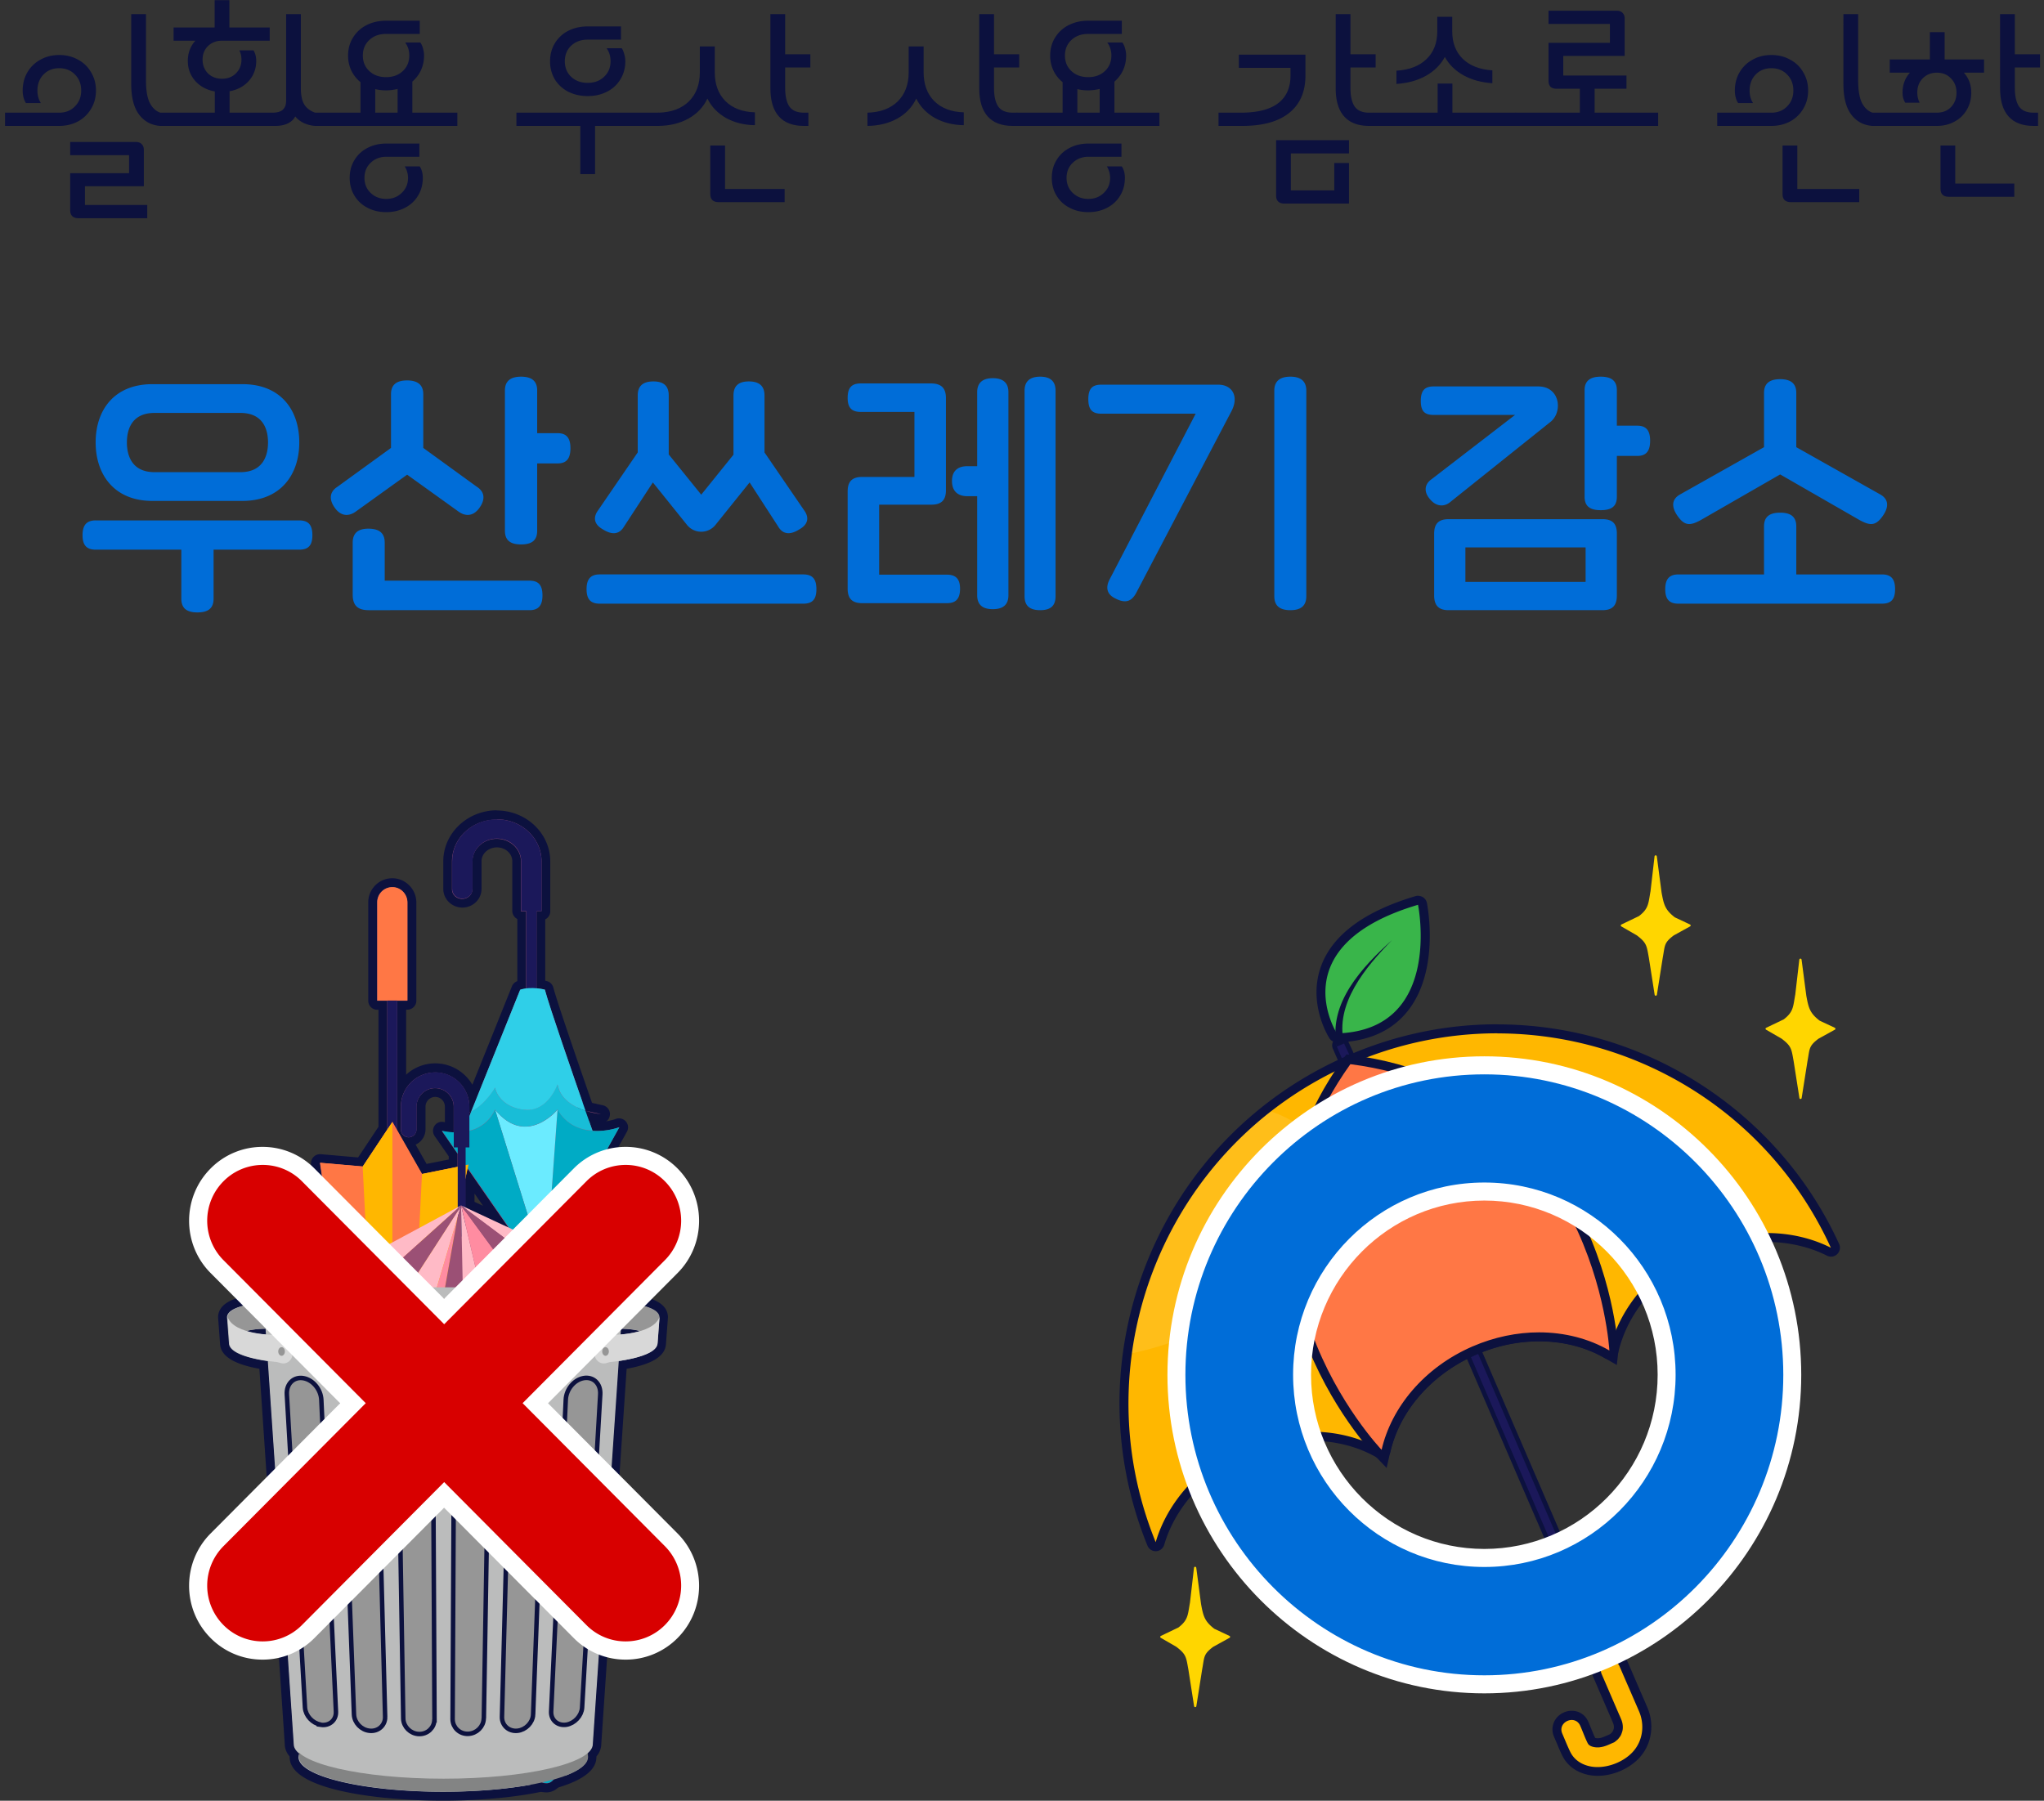
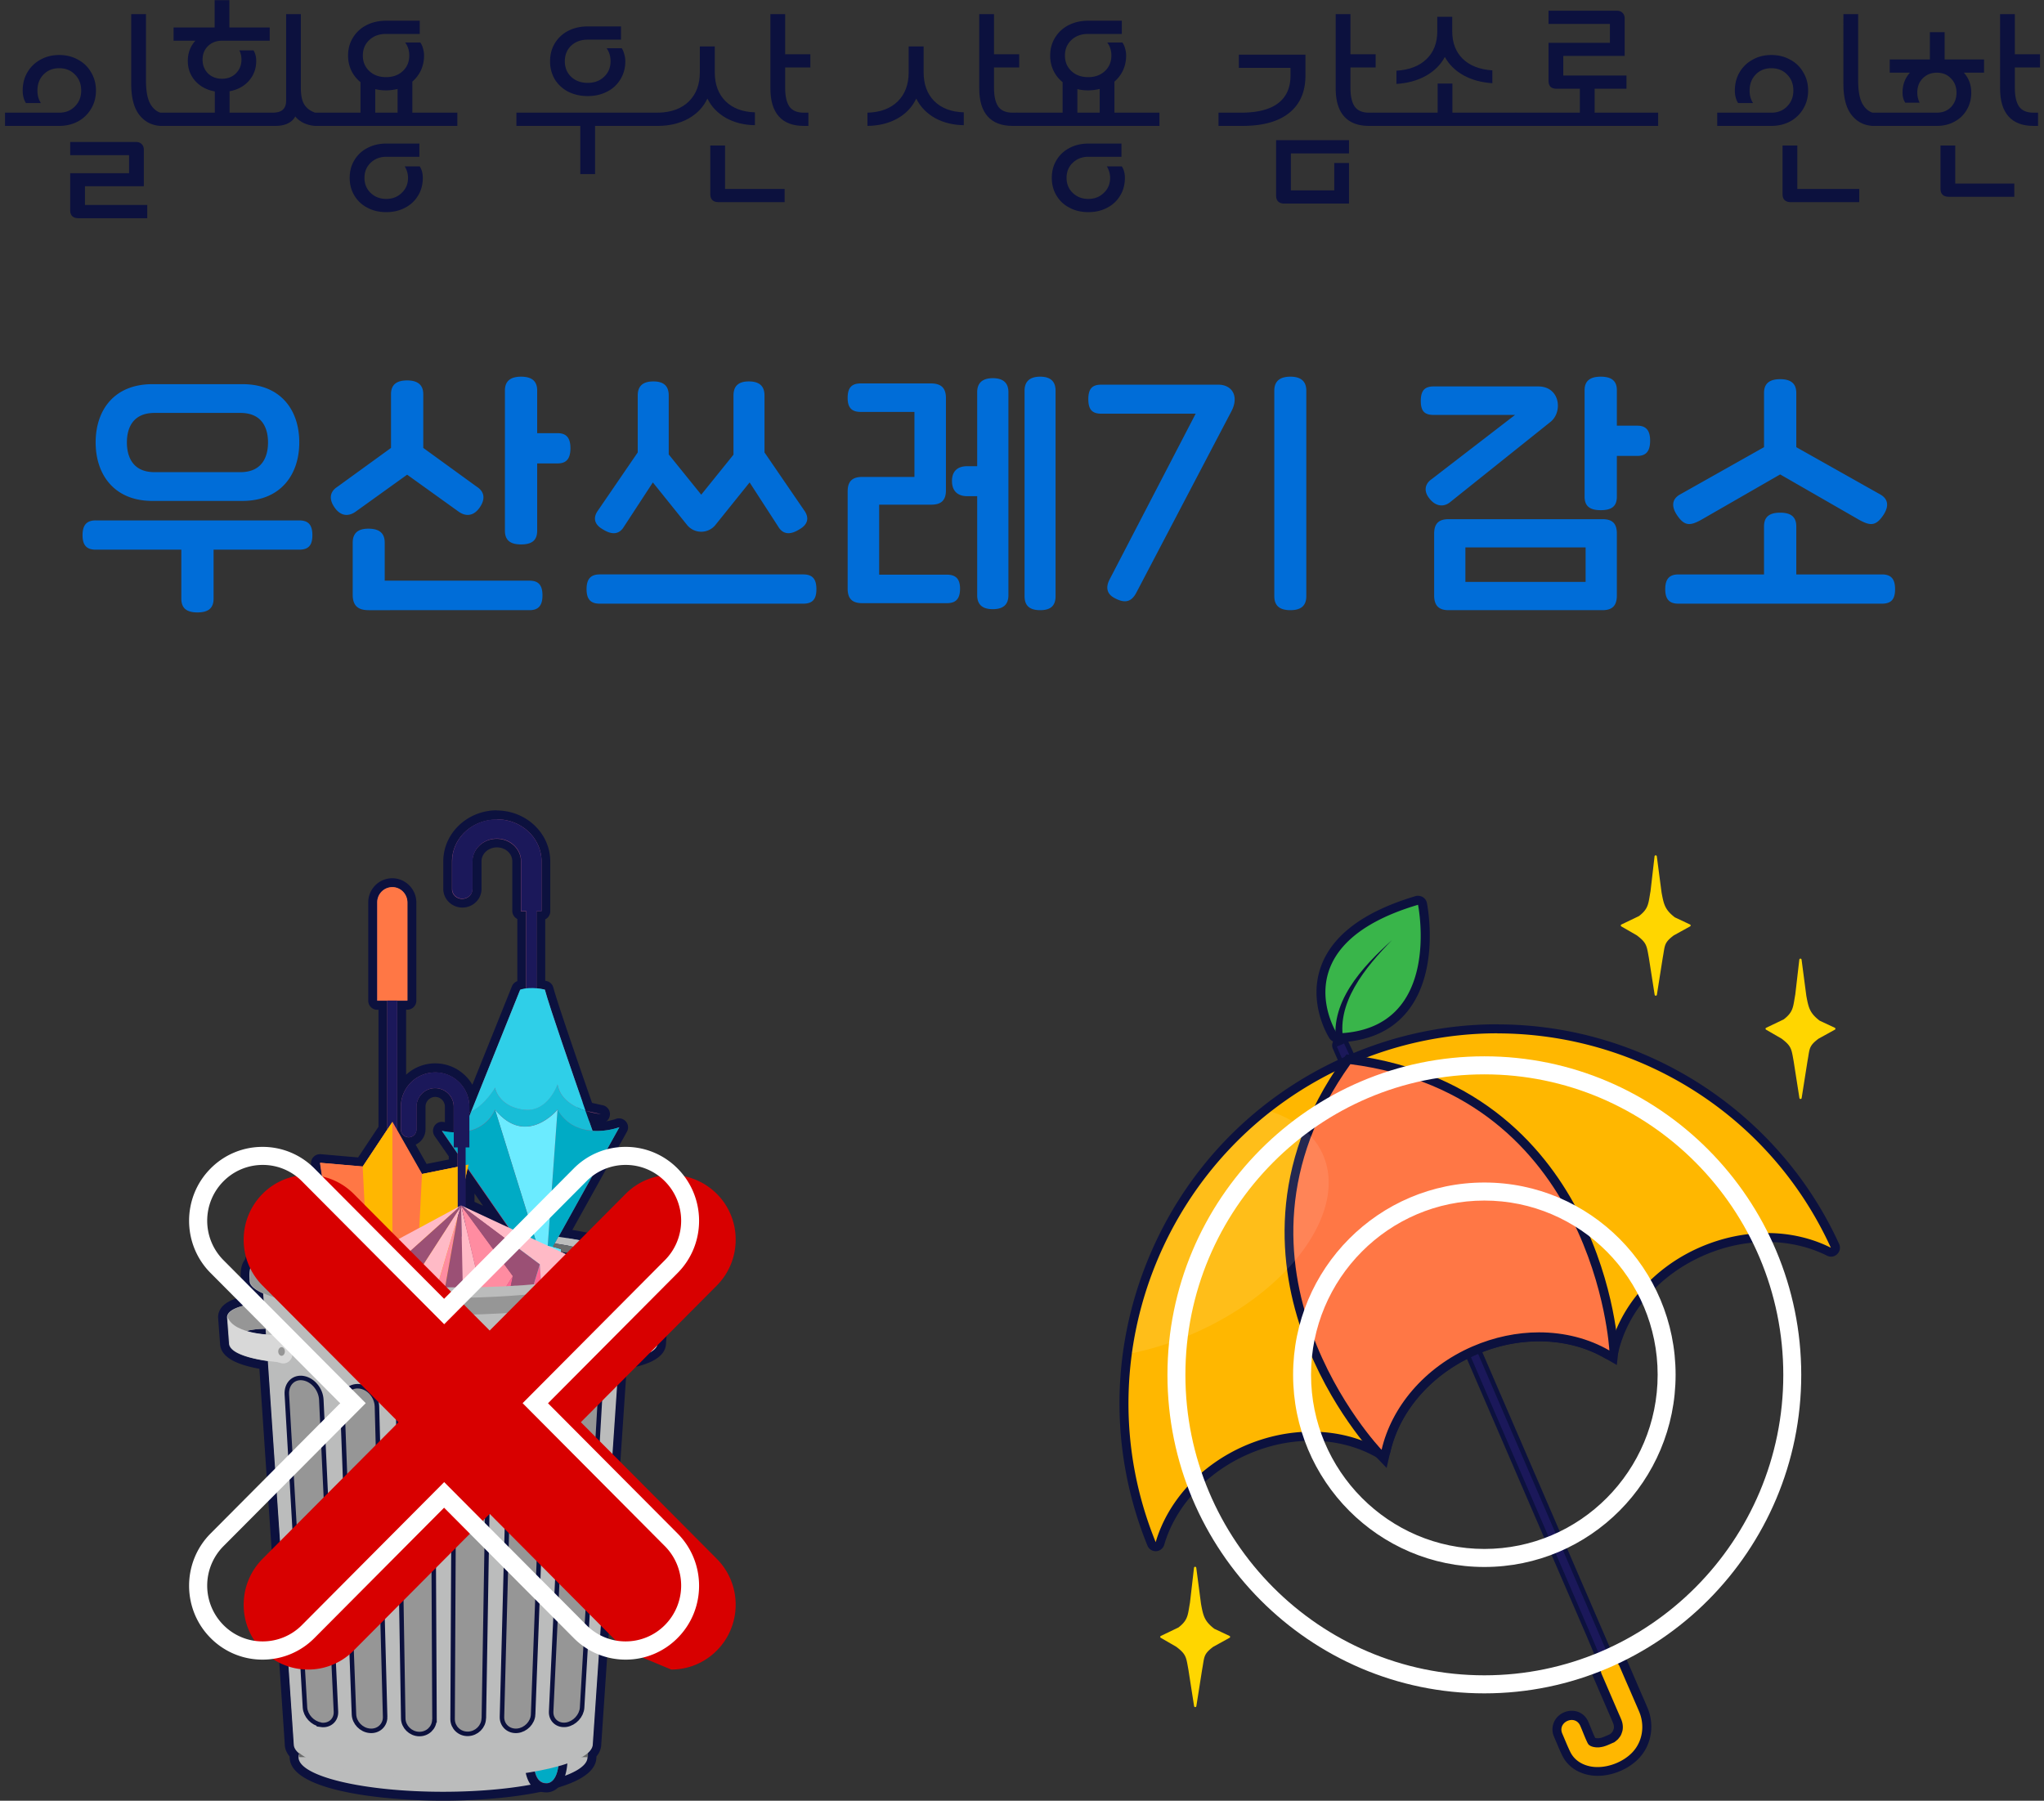
<svg xmlns="http://www.w3.org/2000/svg" width="227" height="200" fill="none">
  <rect width="100%" height="100%" fill="#333333" stroke="none" />
  <path d="m197.699 52.693-8.788 5.053c-1.12.611-1.764.722-2.547-.36-.784-1.056-.728-1.944.224-2.472l9.319-5.248v-6.025c0-1.027.588-1.527 1.792-1.527 1.203 0 1.791.5 1.791 1.527v6.026l9.32 5.247c.951.528 1.007 1.416.224 2.472-.784 1.082-1.428.971-2.547.36l-8.788-5.053zM199.49 63.8h9.516c1.035 0 1.455.527 1.455 1.638 0 1.11-.42 1.61-1.455 1.61h-22.614c-1.008 0-1.456-.5-1.456-1.61s.448-1.638 1.456-1.638h9.515v-5.331c0-1.056.588-1.528 1.792-1.528 1.203 0 1.791.472 1.791 1.527V63.8zM179.563 47.279h2.267c1.007 0 1.427.555 1.427 1.665 0 1.139-.42 1.694-1.427 1.694h-2.267v4.526c0 1.055-.56 1.5-1.791 1.5-1.204 0-1.792-.445-1.792-1.5V43.336c0-1.028.616-1.5 1.792-1.5 1.203 0 1.791.472 1.791 1.5v3.943zm-7.445-.361-11.111 8.885c-.644.5-1.539.5-2.267-.444-.672-.833-.476-1.639.252-2.138l9.264-7.136h-9.04c-1.008 0-1.427-.417-1.427-1.555 0-1.139.419-1.61 1.427-1.61h11.615c2.463 0 2.77 2.915 1.287 3.998zm-11.251 10.745h17.101c1.119 0 1.595.5 1.595 1.61v6.859c0 1.11-.476 1.638-1.595 1.638h-17.101c-1.091 0-1.595-.527-1.595-1.638v-6.858c0-1.111.504-1.61 1.595-1.61zm1.875 6.97h13.35V60.8h-13.35v3.832zM143.311 67.77c-1.203 0-1.791-.5-1.791-1.555V43.391c0-1.027.588-1.555 1.791-1.555 1.176 0 1.764.528 1.764 1.555v22.824c0 1.055-.588 1.555-1.764 1.555zm-19.451-1.305c-.868-.416-1.147-1.138-.616-2.138l9.544-18.381h-10.495c-1.008 0-1.428-.472-1.428-1.61 0-1.14.42-1.611 1.428-1.611h13.014c1.511 0 2.351 1.277 1.427 2.999l-10.523 20.075c-.532 1.027-1.231 1.25-2.351.666zM115.52 41.836c1.147 0 1.707.528 1.707 1.555v22.824c0 1.055-.532 1.555-1.707 1.555-1.176 0-1.735-.5-1.735-1.555V43.391c0-1.027.587-1.555 1.735-1.555zm-5.262.167c1.12 0 1.735.5 1.735 1.555v22.546c0 1.055-.587 1.555-1.735 1.555-1.147 0-1.735-.5-1.735-1.555V55.11h-1.092c-1.147 0-1.707-.639-1.707-1.694 0-1.027.56-1.638 1.707-1.638h1.092v-8.22c0-1.054.616-1.554 1.735-1.554zM97.636 63.827h7.529c1.007 0 1.455.5 1.455 1.555 0 1.11-.448 1.61-1.455 1.61h-9.404c-1.12 0-1.623-.5-1.623-1.61v-10.8c0-1.111.503-1.611 1.623-1.611h5.793v-7.22h-5.961c-1.036 0-1.456-.5-1.456-1.554 0-1.111.42-1.611 1.456-1.611h7.78c1.176 0 1.68.528 1.68 1.638v10.218c0 1.11-.504 1.61-1.624 1.61h-5.793v7.775zM66.962 58.801c-.896-.5-1.12-1.193-.644-1.97l4.506-6.582v-6.33c0-1.028.56-1.555 1.735-1.555 1.176 0 1.707.527 1.707 1.555v6.553l3.61 4.47 3.583-4.443v-6.58c0-1.028.532-1.555 1.707-1.555 1.176 0 1.736.527 1.736 1.555v6.33l4.506 6.581c.475.778.251 1.472-.644 1.971-1.064.667-1.847.528-2.351-.333l-3.163-4.887-3.75 4.665a2.028 2.028 0 0 1-3.246 0l-3.75-4.665-3.191 4.887c-.504.861-1.288 1-2.351.333zm-.364 4.998h22.614c1.035 0 1.455.528 1.455 1.639 0 1.11-.42 1.61-1.455 1.61H66.598c-1.008 0-1.456-.5-1.456-1.61 0-1.111.448-1.639 1.456-1.639zM59.657 48.111h2.267c1.008 0 1.427.556 1.427 1.667 0 1.138-.42 1.693-1.427 1.693h-2.267v7.47c0 1.055-.56 1.527-1.791 1.527-1.204 0-1.791-.472-1.791-1.528V43.364c0-1.028.615-1.528 1.79-1.528 1.204 0 1.792.5 1.792 1.528v4.748zm-8.76 8.691-5.682-4.081-5.681 4.081c-.756.556-1.623.584-2.323-.36-.616-.834-.728-1.75.28-2.389l5.933-4.303v-5.97c0-1.027.588-1.527 1.791-1.527 1.176 0 1.792.5 1.792 1.527v5.97l5.933 4.303c1.008.64.896 1.556.28 2.389-.7.944-1.567.916-2.323.36zm-8.172 7.692h16.092c1.008 0 1.428.527 1.428 1.638 0 1.083-.42 1.638-1.428 1.638H40.933c-1.231 0-1.763-.555-1.763-1.721v-5.776c0-1.055.588-1.555 1.735-1.555 1.232 0 1.82.5 1.82 1.555v4.22zM26.912 55.636H16.92c-4.226 0-6.297-2.915-6.297-6.497 0-3.61 2.071-6.47 6.297-6.47h10.02c4.226 0 6.297 2.86 6.297 6.47 0 3.582-2.071 6.497-6.325 6.497zm-.224-9.774h-9.516c-2.63 0-3.079 1.972-3.079 3.277 0 1.305.448 3.304 3.079 3.304h9.516c2.63 0 3.078-2 3.078-3.304 0-1.305-.447-3.277-3.078-3.277zm-16.065 11.94h22.614c1.035 0 1.455.528 1.455 1.638 0 1.11-.42 1.61-1.455 1.61H23.72v5.443c0 1.055-.588 1.527-1.791 1.527-1.204 0-1.791-.472-1.791-1.527V61.05h-9.516c-1.008 0-1.455-.5-1.455-1.61 0-1.111.447-1.64 1.455-1.64z" fill="#006DD8" />
  <path d="M222.122 1.567h1.639v4.462h2.799v1.468h-2.799v2.261c0 .912.154 1.6.46 2.063.32.462.86.694 1.619.694h.5v1.467h-.52c-1.212 0-2.132-.35-2.758-1.05-.627-.702-.94-1.74-.94-3.114V1.567zm-14.214 12.416v-1.468h7.197c.64 0 1.16-.205 1.56-.615.413-.423.619-.959.619-1.607 0-.647-.206-1.176-.619-1.586-.4-.423-.92-.635-1.56-.635-.639 0-1.166.212-1.579.635-.4.41-.6.939-.6 1.586 0 .397.087.767.26 1.111h-1.599c-.2-.304-.3-.674-.3-1.11 0-.873.273-1.614.82-2.222h-2.239V6.605h4.458V3.57h1.639v3.035h4.378v1.467h-2.239c.546.608.82 1.349.82 2.222 0 .7-.167 1.335-.5 1.903-.32.556-.773.992-1.36 1.31-.573.317-1.226.476-1.959.476h-7.197zm9.236 6.406h6.557v1.467h-7.296c-.294 0-.52-.08-.68-.238-.147-.145-.22-.363-.22-.654v-4.8h1.639v4.225z" fill="#0C113E" />
  <path d="M207.941 13.982c-.973-.066-1.752-.482-2.339-1.249-.586-.767-.879-1.91-.879-3.431V1.567h1.639v7.378c0 1.058.133 1.87.4 2.44.28.568.673.945 1.179 1.13v1.467zm-17.232 0v-1.467h6.017c.707 0 1.287-.232 1.74-.694.466-.463.699-1.051.699-1.765 0-.728-.233-1.323-.699-1.785-.453-.463-1.033-.695-1.74-.695-.706 0-1.286.232-1.739.695-.453.462-.68 1.057-.68 1.784 0 .543.127 1.005.38 1.389h-1.659c-.24-.37-.36-.833-.36-1.389 0-.753.173-1.427.52-2.022a3.72 3.72 0 0 1 1.459-1.409c.613-.343 1.306-.515 2.079-.515.773 0 1.466.172 2.079.515.627.33 1.113.8 1.46 1.409.36.595.54 1.269.54 2.023 0 .753-.18 1.428-.54 2.023a3.725 3.725 0 0 1-1.46 1.408c-.613.33-1.306.495-2.079.495h-6.017zm8.896 7.002h6.877v1.467h-7.617c-.293 0-.519-.08-.679-.238-.147-.145-.22-.363-.22-.654v-5.395h1.639v4.82zM177.093 12.515h7.057v1.467h-15.833v-1.467h7.137V9.857h-2.579c-.293 0-.52-.073-.68-.218-.147-.159-.22-.383-.22-.674V4.76h6.817V2.658h-6.817V1.19h7.557c.293 0 .513.08.66.238.159.146.239.364.239.655v4.125h-6.817V8.39h7.017v1.467h-3.538v2.658z" fill="#0C113E" />
  <path d="M155.082 7.854c1.439-.092 2.552-.522 3.338-1.289.8-.767 1.2-1.798 1.2-3.094V1.864h1.659v1.607c0 1.27.387 2.287 1.16 3.054.786.767 1.886 1.197 3.298 1.29v1.427c-1.213-.079-2.279-.37-3.198-.872-.92-.516-1.613-1.197-2.079-2.043-.467.873-1.173 1.573-2.119 2.102-.933.516-2.02.813-3.259.893V7.854zm6.217 1.428v3.233h7.057v1.468h-15.833v-1.468h7.137V9.282h1.639z" fill="#0C113E" />
  <path d="M148.338 1.567h1.639v4.462h2.799v1.468h-2.799v2.261c0 .912.154 1.6.46 2.063.32.462.86.694 1.619.694h.5v1.467h-.52c-1.212 0-2.132-.35-2.758-1.05-.627-.702-.94-1.74-.94-3.114V1.567zm-13.014 12.416v-1.468h2.479c1.826 0 3.198-.344 4.118-1.032.933-.7 1.399-1.732 1.399-3.093v-.853h-5.737V6.069h7.396v2.32c0 1.799-.599 3.18-1.799 4.146-1.199.965-2.925 1.447-5.177 1.447h-2.679zm12.854 4.125h1.639v4.502h-7.196c-.294 0-.52-.08-.68-.238-.147-.145-.22-.364-.22-.655V15.57h8.096v1.468h-6.457v4.105h4.818v-3.034zM123.767 12.515h4.997v1.467h-15.832v-1.467h5.077V9.123a3.689 3.689 0 0 1-1.019-1.289 3.815 3.815 0 0 1-.36-1.666c0-.74.18-1.401.54-1.983a3.687 3.687 0 0 1 1.499-1.388c.64-.33 1.366-.496 2.179-.496h3.738v1.467h-3.738c-.76 0-1.379.225-1.859.675-.48.45-.72 1.024-.72 1.725 0 .701.24 1.276.72 1.726.48.45 1.099.674 1.859.674s1.379-.225 1.859-.674c.48-.45.72-1.025.72-1.726 0-.555-.153-1.038-.46-1.448h1.679c.134.172.233.39.3.655.08.264.12.529.12.793 0 .582-.113 1.124-.34 1.627-.226.489-.546.912-.959 1.269v3.45zm-4.118 0h2.478V9.877a5.294 5.294 0 0 1-1.279.159c-.44 0-.84-.047-1.199-.14v2.619zm1.219 11.047c-.786 0-1.486-.165-2.099-.496a3.523 3.523 0 0 1-1.439-1.348c-.347-.57-.52-1.224-.52-1.964s.173-1.395.52-1.963a3.523 3.523 0 0 1 1.439-1.35c.613-.33 1.313-.495 2.099-.495h3.678v1.468h-3.678c-.693 0-1.273.224-1.739.674-.453.436-.68.992-.68 1.666 0 .674.227 1.23.68 1.666.466.45 1.046.674 1.739.674.693 0 1.266-.225 1.719-.674.467-.436.7-.992.7-1.666 0-.436-.12-.86-.36-1.27h1.659c.227.344.34.767.34 1.27 0 .74-.173 1.395-.52 1.963a3.523 3.523 0 0 1-1.439 1.35c-.613.33-1.313.495-2.099.495z" fill="#0C113E" />
  <path d="M108.752 1.567h1.639v4.462h2.799v1.468h-2.799v2.261c0 .912.153 1.6.46 2.063.32.462.859.694 1.619.694h.5v1.467h-.52c-1.213 0-2.132-.35-2.759-1.05-.626-.702-.939-1.74-.939-3.114V1.567zM96.337 12.515c1.426-.04 2.546-.456 3.359-1.25.813-.806 1.219-1.884 1.219-3.232V5.157h1.66v2.876c0 1.335.393 2.4 1.179 3.193.8.793 1.893 1.21 3.279 1.25v1.427c-1.187-.013-2.253-.277-3.199-.793-.933-.53-1.626-1.25-2.079-2.162-.44.939-1.14 1.68-2.1 2.221-.959.53-2.065.8-3.318.813v-1.467zM85.56 1.567h1.638v4.462h2.8v1.468h-2.8v2.261c0 .912.154 1.6.46 2.063.32.462.86.694 1.62.694h.5v1.467h-.52c-1.213 0-2.133-.35-2.76-1.05-.626-.702-.939-1.74-.939-3.114V1.567zM73.144 12.515c1.426-.04 2.545-.456 3.358-1.25.813-.806 1.22-1.884 1.22-3.232V5.157h1.659v2.876c0 1.335.393 2.4 1.18 3.193.799.793 1.892 1.21 3.278 1.25v1.427c-1.186-.013-2.252-.277-3.199-.793-.933-.53-1.626-1.25-2.079-2.162-.44.939-1.14 1.68-2.099 2.221-.96.53-2.066.8-3.318.813v-1.467zm7.376 8.469h6.617v1.467h-7.356c-.293 0-.52-.08-.68-.238-.147-.145-.22-.363-.22-.654v-5.395h1.64v4.82z" fill="#0C113E" />
  <path d="M65.267 10.67c-.813 0-1.539-.165-2.179-.495a3.772 3.772 0 0 1-1.479-1.369 3.907 3.907 0 0 1-.52-2.003c0-.74.174-1.402.52-1.983a3.726 3.726 0 0 1 1.48-1.389c.64-.33 1.365-.496 2.178-.496h3.699v1.468h-3.699c-.746 0-1.359.225-1.839.674-.466.45-.7 1.025-.7 1.726 0 .7.234 1.276.7 1.725.48.45 1.093.675 1.84.675.746 0 1.352-.225 1.819-.675.48-.45.72-1.024.72-1.725 0-.555-.147-1.038-.44-1.448h1.679c.12.172.213.39.28.655.08.264.12.528.12.793 0 .74-.18 1.408-.54 2.003a3.6 3.6 0 0 1-1.48 1.369c-.626.33-1.346.495-2.159.495zm7.917 1.845v1.467h-7.097v5.355h-1.64v-5.354h-7.096v-1.468h15.833zM45.794 12.515h4.998v1.467H34.959v-1.467h5.077V9.123a3.692 3.692 0 0 1-1.02-1.289 3.817 3.817 0 0 1-.359-1.666c0-.74.18-1.401.54-1.983.36-.595.86-1.058 1.5-1.388.639-.33 1.365-.496 2.178-.496h3.739v1.467h-3.739c-.76 0-1.38.225-1.859.675-.48.45-.72 1.024-.72 1.725 0 .701.24 1.276.72 1.726.48.45 1.1.674 1.86.674.759 0 1.379-.225 1.858-.674.48-.45.72-1.025.72-1.726 0-.555-.153-1.038-.46-1.448h1.68c.133.172.233.39.3.655.08.264.12.529.12.793a3.91 3.91 0 0 1-.34 1.627c-.227.489-.547.912-.96 1.269v3.45zm-4.118 0h2.479V9.877a5.298 5.298 0 0 1-1.28.159c-.44 0-.84-.047-1.2-.14v2.619zm1.22 11.047c-.787 0-1.487-.165-2.1-.496a3.527 3.527 0 0 1-1.44-1.348c-.346-.57-.52-1.224-.52-1.964s.174-1.395.52-1.963a3.527 3.527 0 0 1 1.44-1.35c.613-.33 1.313-.495 2.1-.495h3.678v1.468h-3.679c-.693 0-1.273.224-1.74.674-.452.436-.679.992-.679 1.666 0 .674.227 1.23.68 1.666.466.45 1.046.674 1.74.674.692 0 1.265-.225 1.718-.674.467-.436.7-.992.7-1.666 0-.436-.12-.86-.36-1.27h1.66c.226.344.34.767.34 1.27 0 .74-.174 1.395-.52 1.963a3.527 3.527 0 0 1-1.44 1.35c-.613.33-1.313.495-2.099.495z" fill="#0C113E" />
  <path d="M17.76 13.983v-1.468h6.097v-2.36c-.893-.159-1.62-.549-2.18-1.17-.546-.622-.819-1.362-.819-2.222 0-.872.28-1.62.84-2.24h-2.42V3.054h4.559V.02h1.639v3.034h4.478v1.468h-5.298c-.626 0-1.146.198-1.559.595-.4.397-.6.9-.6 1.507 0 .609.2 1.118.6 1.528.413.396.933.595 1.56.595.626 0 1.139-.199 1.539-.595.413-.41.62-.92.62-1.528 0-.396-.08-.74-.24-1.03h1.579c.2.33.3.72.3 1.17 0 .859-.274 1.6-.82 2.22-.547.609-1.26.992-2.14 1.15v2.38h4.759c.52 0 .9-.105 1.14-.316.253-.225.38-.556.38-.992V1.567h1.638v8.191c0 .82.127 1.435.38 1.845.253.41.653.714 1.2.912v1.468a3.61 3.61 0 0 1-1.26-.318c-.4-.198-.713-.443-.94-.734-.173.331-.446.589-.819.774-.373.185-.84.278-1.4.278H17.76z" fill="#0C113E" />
  <path d="M17.792 13.982c-.973-.066-1.752-.482-2.339-1.249-.586-.767-.88-1.91-.88-3.431V1.567h1.64v7.378c0 1.058.133 1.87.4 2.44.28.568.673.945 1.18 1.13v1.467zm-17.232 0v-1.467h6.017c.707 0 1.286-.232 1.74-.694.466-.463.7-1.051.7-1.765 0-.728-.234-1.323-.7-1.785-.454-.463-1.033-.695-1.74-.695-.706 0-1.286.232-1.739.695-.453.462-.68 1.057-.68 1.784 0 .543.127 1.005.38 1.389H2.88c-.24-.37-.36-.833-.36-1.389 0-.753.173-1.427.52-2.022a3.72 3.72 0 0 1 1.46-1.409c.612-.343 1.305-.515 2.078-.515.773 0 1.466.172 2.08.515.626.33 1.112.8 1.459 1.409.36.595.54 1.269.54 2.023 0 .753-.18 1.428-.54 2.023a3.724 3.724 0 0 1-1.46 1.408c-.613.33-1.306.495-2.079.495H.56zm8.876 8.787h6.917v1.467H8.696c-.293 0-.52-.08-.68-.238-.146-.145-.22-.363-.22-.654v-4.106h6.538v-2.003H7.797v-1.467h7.276c.294 0 .514.079.66.238.16.145.24.363.24.654v4.026H9.436v2.083z" fill="#0C113E" />
  <path d="M49.259 199.499c-8.223 0-16.535-1.493-16.535-4.338 0-.08 0-.16.02-.241-.37-.38-.559-.781-.559-1.202l-2.85-42.12c-2.8-.451-4.256-1.233-4.336-2.335l-.219-2.955c.08-1.143 1.405-1.804 4.057-2.094l-.02-.231c-1.027-.511-1.525-1.072-1.525-1.723v-.191c-.03-.521-.08-1.442.438-1.953.33-1.423 3.31-2.515 8.87-3.267h.07c.11 0 .22.041.3.101.1.08.17.2.189.33l.1.792c.03.27-.15.521-.419.561-4.684.701-5.98 1.513-6.09 1.773 0 0 .369.471 2.82.992.02 0 .25.05.25.05l-.03.501.18-.471.717.131.04.511.08-.491.259.04.03.511.08-.491.936.14 1.266.16.987.111c.28.03 1.336.12 1.336.12.378.03.697.06 1.036.08l.987.07c.429.03 1.764.09 1.764.09l1.585.06.12.501v-.501l1.654.04 1.116.02.19.501v-.501h2.442l2.362-.04h.398l.15.481-.02-.501 1.724-.07 2.133-.12.439-.03 1.495-.12 1.565-.151.299-.03c.398-.05.757-.09 1.096-.14.01 0 .09-.01.16-.02.03 0 .07-.01.11-.01l.876-.13.22.471-.08-.491.359-.06.209.47-.09-.49.389-.071.23.461-.1-.491.14-.03.208.461-.1-.491s.18-.04.22-.04c2.562-.541 2.8-1.032 2.8-1.042-.099-.2-1.425-1.032-6.229-1.743a.47.47 0 0 1-.368-.271.502.502 0 0 1 .01-.461l.408-.741c.09-.16.26-.25.429-.25h.07c3.428.47 7.644 1.342 8.541 2.855.638.531.608 1.773.598 2.395v.13c0 .651-.498 1.212-1.525 1.723l-.02.231c2.652.29 3.977.951 4.057 2.023l-.22 3.026c-.079 1.102-1.534 1.884-4.335 2.335l-2.85 42.15c0 .401-.19.792-.559 1.172.01.081.02.161.02.241 0 2.845-8.322 4.338-16.535 4.338l-.02-.01z" fill="#BBBCBC" />
  <path d="m36.67 137.35.1.792c-3.987.591-6.508 1.433-6.508 2.244 0 .04 0 .08.02.11.15.511 1.305.982 3.19 1.383h.01l.149.03c.03 0 .06.01.1.02l.159.03c.03 0 .06.01.09.02l.169.03c.03 0 .06.01.09.02l.18.03c.029 0 .059.01.089.02l.2.03c.02 0 .049 0 .069.01.07.01.14.02.22.041.02 0 .039 0 .059.01.08.01.15.02.23.04h.059c.1.01.2.03.29.04l.398.06c.17.02.339.05.518.07l.758.09h.03c.139.02.279.03.418.05h.03c.17.02.349.04.518.05.28.03.568.06.857.08h.06c.14.01.28.02.419.041h.06c.319.03.648.05.986.08h.04l.449.03h.1c.139 0 .268.02.408.03h.1l1.026.06h.09c.14 0 .28.01.419.02h.14c.129 0 .258.01.398.02h.13c.169 0 .348.01.518.02.18 0 .358.01.538.02h.14c.13 0 .269 0 .398.01H46.3c.18 0 .349 0 .528.01H51.671c.18 0 .359 0 .528-.01H52.917c.13 0 .269 0 .399-.01h.14c.178 0 .358-.01.537-.02.17 0 .35-.01.519-.02h.13c.129 0 .268-.01.398-.02h.14c.139 0 .279-.01.418-.02h.09l1.026-.06h.1c.14 0 .27-.02.409-.03h.1c.149 0 .298-.02.448-.03h.04c.329-.02.657-.05.986-.08h.06c.14-.01.28-.021.419-.041h.06c.15-.01.309-.03.458-.04l.917-.09h.03c.14-.02.28-.03.419-.05h.03c.368-.04.727-.09 1.076-.13.06 0 .13-.02.19-.03l.398-.06c.1-.01.2-.03.29-.04h.059c.08-.01.15-.02.23-.04.02 0 .039 0 .059-.01.07-.011.15-.021.22-.041.03 0 .049 0 .069-.01l.2-.03c.03 0 .06-.01.089-.02l.18-.03c.03 0 .06-.01.09-.02l.169-.03c.03 0 .06-.01.09-.02.05-.01.099-.02.159-.03.03 0 .07-.01.1-.02.05 0 .1-.02.139-.03h.01c1.884-.401 3.04-.872 3.19-1.383.01-.04.02-.08.02-.11 0-.821-2.582-1.673-6.659-2.264l.409-.742c4.605.632 7.724 1.603 8.223 2.696.578.34.488 1.823.488 2.194 0 .491-.528.962-1.505 1.392l-.07 1.012c1.595.141 4.007.531 4.087 1.603l-.22 2.956c-.09 1.172-2.82 1.723-4.315 1.944l-2.88 42.551c0 .361-.22.711-.619 1.042.06.13.09.26.09.401 0 2.124-7.186 3.837-16.047 3.837-8.86 0-16.047-1.723-16.047-3.837 0-.131.03-.271.09-.401-.409-.331-.618-.681-.618-1.042l-2.88-42.551c-1.495-.211-4.227-.762-4.316-1.944l-.22-2.956c.08-1.082 2.492-1.472 4.087-1.603l-.07-1.012c-.966-.43-1.505-.901-1.505-1.392 0-.371-.16-1.543.409-1.884 0-1.242 3.329-2.344 8.462-3.036m32.253 10.881c.628-.05 1.455-.16 2.233-.391-.748-.2-1.565-.25-2.183-.26l-.04.651m-39.32 0-.04-.651c-.628 0-1.445.06-2.182.26.777.231 1.604.341 2.232.391m7.067-11.873h-.13c-7.774 1.042-9.07 2.615-9.28 3.547-.537.671-.487 1.663-.457 2.184v.171c0 .701.418 1.232.887 1.613-2.223.391-3.32 1.142-3.41 2.324v.151l.22 2.955c.1 1.323 1.525 2.214 4.366 2.725l2.82 41.73c0 .351.12.832.539 1.333v.07c0 3.817 10.704 4.839 17.033 4.839 6.33 0 17.034-1.022 17.034-4.839v-.07c.418-.501.528-.982.538-1.333l2.82-41.73c2.841-.511 4.267-1.402 4.366-2.725l.22-2.955v-.151c-.09-1.182-1.177-1.943-3.41-2.324.48-.381.888-.902.888-1.613v-.121c.01-.681.04-2.013-.688-2.715-.398-.681-1.814-2.074-8.87-3.036h-.13a.99.99 0 0 0-.867.511l-.409.742a.995.995 0 0 0-.02.932c.15.3.419.501.748.541 3.13.461 4.635.941 5.332 1.252-.379.15-.987.341-1.953.541h-.01l-.09.02-.09.02h-.05l-.13.04-.059.01-.17.03-.09.02-.188.03-.06.01h-.05l-.15.031-.07.01-.258.04-.07.01-.22.03.09.992-.15-.982-.288.04-.39.05-.169.02c-.368.05-.717.09-1.086.13l-.438.05c-.32.03-.629.07-.937.09l-.449.041.02 1.001-.09-.991-.418.04.02 1.002-.08-.992c-.32.03-.638.05-.967.07l-.478.03h-.1l-.409.03h-.09c-.328.03-.667.05-1.016.06h-.09l-.418.02h-.14l-.389.02h-.14l-.517.02h-.01l-.519.02h-.12l-.418.02h-.13l-.428.01h-.678l-.558.02h-4.256l-.538-.02h-.548l-.16-.01h-.408l-.14-.02-.528-.02-.518-.02h-.14l-.389-.02h-.14l-.418-.02h-.09l-1.016-.06h-.1l-.409-.03h-.1l-.438-.04c-.369-.03-.688-.05-1.006-.08l-.14.991.08-.991-.419-.04h-.06l-.847-.091-.518-.05-.439-.05c-.279-.03-.528-.06-.767-.09-.17-.02-.34-.04-.508-.07l-.39-.06-.288-.04-.21.982.15-.982-.22-.03-.219.971.16-.981-.21-.03-.229.971.17-.981-.2-.031s-.08-.01-.08-.02l-.169-.03-.09-.02-.159-.03-.09-.02-.15-.03-.099-.02-.14-.03c-.966-.21-1.584-.401-1.953-.551.688-.311 2.163-.781 5.193-1.232a.99.99 0 0 0 .837-1.112l-.1-.792a.98.98 0 0 0-.378-.661 1.019 1.019 0 0 0-.608-.211l-.02.04z" fill="#0C113E" />
  <path d="M49.259 137.31c4.714 0 9.03.321 12.35.802l.408-.742c-3.539-.48-7.964-.771-12.758-.771-4.794 0-9.08.281-12.588.751l.1.792c3.338-.501 7.704-.832 12.488-.832z" fill="#BBBCBC" />
  <path d="M49.259 138.473c4.904 0 9.419.29 13.037.781v-.501l-.897-.27.21-.371c-3.32-.491-7.636-.802-12.35-.802-4.714 0-9.15.331-12.489.832l.13 1.032c3.498-.431 7.754-.691 12.359-.691v-.01z" fill="#6A6B6B" />
  <path d="m36.9 139.164.26 2.024c3.288-.471 7.494-.772 12.09-.772 5.042 0 9.637.371 13.036.912v-2.084c-3.618-.491-8.133-.782-13.037-.782-4.605 0-8.86.251-12.359.692l.01.01z" fill="#6A6B6B" />
  <path d="M62.296 141.338c-3.399-.541-7.984-.912-13.037-.912-4.595 0-8.81.301-12.09.772l.17 1.282c.139.02.279.03.418.05h.03c.17.02.349.04.518.05.28.03.568.06.857.081h.06c.14.01.28.02.419.04h.06c.319.03.648.05.986.08h.04l.449.03h.1c.139 0 .268.02.408.03h.1l1.026.06h.09c.14 0 .28.01.419.02h.14c.129 0 .258.01.398.02h.13c.169 0 .348.01.518.02.18 0 .359.01.538.02h.14c.13 0 .269 0 .398.01H46.3c.18 0 .349 0 .528.01h4.844c.18 0 .359 0 .528-.01H52.917c.13 0 .269 0 .399-.01h.14c.179 0 .358-.01.537-.02.17 0 .35-.01.519-.02h.13c.129 0 .268-.01.398-.02h.14c.139 0 .279-.01.418-.02h.09l1.026-.06h.1c.14 0 .27-.02.409-.03h.1c.149 0 .298-.02.448-.03h.04c.329-.02.658-.05.986-.08h.06c.14-.01.28-.02.419-.04h.06c.15-.01.309-.031.458-.041l.917-.09h.03c.14-.02.28-.03.419-.05h.03c.368-.04.727-.09 1.076-.13v-1.002l.03-.01z" fill="#565656" />
  <path d="M60.721 198.547c-.11 0-.19-.01-.22-.02-.398 0-.816-.23-1.115-.631-1.077-1.423-.479-4.97-.22-6.222-1.026-.922-4.535-5.02-4.903-17.784v-.03c-.34-3.427-.24-6.793.288-10.009v-.04c.05-.671.11-1.353.18-2.044l-3.07 7.645c-.08.19-.259.31-.458.31h-.01a.495.495 0 0 1-.459-.33l-2.91-8.386c-2.043 16.972-3.738 33.984-3.758 34.165a.508.508 0 0 1-.498.451.492.492 0 0 1-.488-.461c-.698-9.148-4.665-44.074-8.024-65.946a.513.513 0 0 1 .13-.421c.09-.1.229-.16.358-.16l4.486.39 2.501-3.777v-13.646h-.638a.5.5 0 0 1-.498-.501v-10.921c0-1.202.967-2.174 2.153-2.174 1.216 0 2.183 1.002 2.183 2.214v10.891a.5.5 0 0 1-.499.501h-.638v9.128a4.302 4.302 0 0 1 3.728-2.165c1.974 0 3.648 1.353 4.146 3.177l4.844-12.043a.52.52 0 0 1 .31-.291c.1-.03.209-.06.318-.09v-7.685h-.08a.49.49 0 0 1-.478-.501v-5.51c0-1.123-.986-2.044-2.203-2.044-1.215 0-2.202.912-2.202 2.044v3.076c0 .861-.728 1.563-1.625 1.563s-1.624-.702-1.624-1.563V95.63c0-2.846 2.451-5.16 5.461-5.16 3.01 0 5.452 2.314 5.452 5.16v5.53a.5.5 0 0 1-.498.501h-.06v7.625c.34.05.548.11.558.12.17.05.3.18.35.351.348 1.322 1.863 5.841 4.504 13.415.3.872.539 1.543.668 1.914h.12a7.21 7.21 0 0 0 2.322-.391.514.514 0 0 1 .548.14c.14.161.16.381.06.572l-7.076 12.734c.209.07.338.12.348.12.18.07.29.241.3.431l.587.28a.5.5 0 0 1 .25.642l-.838 2.094v1.152c0 .18-.09.34-.239.431-.03.02-.22.13-.478.22a253.198 253.198 0 0 1 1.973 12.193c.538 3.968.947 7.685 1.216 11.051.03.051.04.111.04.171 0 0 .02.371.05 1.002.887 12.494-.15 20.439-3.05 23.655.518 3.256.369 5.4-.449 6.372-.408.491-.877.561-1.116.561l-.01.03zm-5.631-63.401-2.89-4.178v2.826l2.89 1.342v.01zm-7.974-5.31 3.21-.641v-.912l-1.665-2.395a.483.483 0 0 1 0-.561c.09-.14.25-.22.419-.22.03 0 .07 0 .1.01.248.05.488.09.727.12v-2.314c0-.872-.708-1.583-1.575-1.583s-1.575.711-1.575 1.583v2.515a1.37 1.37 0 0 1-1.365 1.372l1.724 3.036v-.01z" fill="#9B5075" />
  <path d="M55.19 91.002c2.73 0 4.953 2.094 4.953 4.669v5.53h-.558v8.567c.548.05.927.15.927.15.488 1.864 3.17 9.578 4.515 13.456.448 1.282.747 2.134.787 2.224.16.01.32.02.479.02a7.767 7.767 0 0 0 2.491-.421L61.4 138.493c.558.13.897.27.897.27v.291l.877.41-.877 2.185v1.252s-.28.17-.608.25l-.14.361a239.133 239.133 0 0 1 1.994 12.314v.03c.468 3.446.917 7.274 1.216 11.141h.03s.02.381.05 1.012v.03c.707 9.989.378 19.918-3.09 23.435 1.036 6.192-.598 6.592-1.037 6.592h-.11c-2.362-.1-.906-6.512-.896-6.552 0 0-4.535-2.976-4.954-17.604v-.04c-.3-3.036-.29-6.392.279-9.899v-.02c.1-1.312.23-2.685.389-4.128.01-.13.03-.27.04-.41v-.051l.12-1.042-4.396 10.941-3.618-10.4c-2.183 17.855-4.017 36.3-4.017 36.3-.718-9.358-4.734-44.545-8.023-65.976l4.734.411 2.75-4.148V111.15h-1.126v-10.92c0-.922.738-1.684 1.665-1.684h.01c.927 0 1.674.772 1.674 1.714v10.89h-1.136v14.418l2.761 4.849 3.957-.801v-1.473l-1.744-2.525c.478.1.917.15 1.315.17v-2.855a2.073 2.073 0 0 0-2.063-2.074 2.081 2.081 0 0 0-2.073 2.074v2.515a.87.87 0 0 1-.867.871.87.87 0 0 1-.867-.871v-2.515a3.815 3.815 0 0 1 3.807-3.817c2.103 0 3.798 1.713 3.798 3.817v.591l.209-.07c-.07.03-.14.07-.21.1v.431l.21-.521 5.432-13.516c.22-.07.448-.11.668-.14v-8.587H57.86v-5.52c0-1.403-1.206-2.535-2.701-2.535s-2.701 1.142-2.701 2.535v3.076c0 .59-.509 1.062-1.137 1.062s-1.126-.481-1.126-1.062V95.7c0-2.575 2.223-4.669 4.964-4.669m-3.489 38.423h.02l-.02-.04v.04zm4.844 6.954-4.615-6.663c-.08.331-.15.681-.229 1.052v3.356l4.844 2.255zM55.19 90c-3.28 0-5.96 2.545-5.96 5.66v3.077c0 1.132.956 2.064 2.122 2.064s2.123-.922 2.123-2.064V95.66c0-.852.768-1.543 1.715-1.543.946 0 1.704.691 1.704 1.543v5.51c0 .391.23.732.558.902v6.903a.993.993 0 0 0-.598.571l-4.395 10.931a4.784 4.784 0 0 0-4.127-2.374 4.773 4.773 0 0 0-3.23 1.262v-7.224h.14c.549 0 .997-.451.997-1.002v-10.89c0-1.483-1.196-2.696-2.661-2.706-.728 0-1.396.28-1.904.792a2.666 2.666 0 0 0-.777 1.894v10.92c0 .551.448 1.002.996 1.002h.14v12.995l-2.263 3.407-4.146-.361h-.09c-.269 0-.538.11-.727.321-.21.22-.3.531-.26.831 3.36 21.852 7.317 56.769 8.014 65.906.04.511.469.912.977.922h.01a.996.996 0 0 0 .987-.902c.02-.17 1.575-15.79 3.498-32.021l2.203 6.352a1 1 0 0 0 .917.671h.02c.398 0 .767-.25.917-.621l1.714-4.268a39.533 39.533 0 0 0-.07 8.556c.35 12.143 3.548 16.612 4.854 17.945-.319 1.603-.767 4.859.359 6.352.379.501.907.791 1.525.831.06 0 .13.01.21.01.328 0 .956-.1 1.494-.741.907-1.072 1.107-3.216.598-6.533 2.92-3.446 3.907-11.251 3.02-23.795v-.03c-.03-.641-.05-1.012-.05-1.012 0-.09-.02-.18-.05-.271-.268-3.356-.677-7.043-1.205-10.96v-.061a248.15 248.15 0 0 0-1.904-11.802c.09-.04.15-.08.18-.09.298-.181.488-.511.488-.862v-1.062l.807-2.004c.2-.491-.02-1.052-.498-1.282l-.379-.171a.951.951 0 0 0-.369-.45l6.778-12.194a1 1 0 0 0-.827-1.543h-.09c-.1 0-.19.03-.28.06-.099.041-.906.311-1.903.351a66.95 66.95 0 0 1-.548-1.573c-3.28-9.418-4.256-12.474-4.495-13.375a.99.99 0 0 0-.698-.702c-.02 0-.09-.02-.2-.05v-6.813a.998.998 0 0 0 .559-.902v-5.53c0-3.126-2.671-5.661-5.95-5.661l.03-.02zm-9.03 37.131a1.871 1.871 0 0 0 1.096-1.703v-2.515c0-.591.488-1.082 1.076-1.082.588 0 1.077.481 1.077 1.082v1.733s-.08-.02-.13-.03c-.07-.01-.14-.02-.2-.02a.978.978 0 0 0-.827.451c-.219.341-.219.781.01 1.122l1.575 2.264v.351l-2.462.491-1.216-2.144zm6.538 6.352v-.922l.947 1.363-.947-.441z" fill="#0C113E" />
  <path d="M66.711 124.245s-.857-.08-1.834-.41a.5.5 0 0 1 .16-.972c.04 0 .07 0 .11.01l1.724.381c.259.06.418.3.379.561-.04.24-.25.42-.489.42h-.05v.01z" fill="#9B5075" />
  <path d="m65.027 123.364 1.724.38s-.787-.07-1.724-.38zm0-1.002a.999.999 0 0 0-.309 1.944 9.59 9.59 0 0 0 1.944.43h.09a.98.98 0 0 0 .976-.841 1.001 1.001 0 0 0-.767-1.132l-1.725-.381c-.07-.02-.15-.02-.22-.02h.01z" fill="#0C113E" />
  <path d="M58.449 113.284V95.661c0-1.693-1.465-3.066-3.26-3.066-1.794 0-3.259 1.373-3.259 3.066v3.076c0 .29-.249.54-.568.54a.55.55 0 0 1-.568-.54V95.66c0-2.285 1.974-4.138 4.405-4.138 2.432 0 4.396 1.853 4.396 4.138v17.634" fill="#1B185A" />
  <path d="M55.19 91.002c2.73 0 4.953 2.094 4.953 4.669v5.53h-.558c-.389 0-.778 0-1.156-.01h-.549v-5.52c0-1.403-1.206-2.535-2.7-2.535-1.496 0-2.702 1.142-2.702 2.535v3.076c0 .59-.508 1.062-1.136 1.062-.628 0-1.126-.481-1.126-1.062V95.67c0-2.575 2.222-4.669 4.963-4.669h.01z" fill="#1B185A" />
  <path d="m60.82 138.482.679-9.458.418-5.771c1.007 1.714 2.532 2.255 3.897 2.345 1.605.12 2.97-.401 2.97-.401L61.4 138.493h-.578v-.011z" fill="#00ABC5" />
  <path d="M54.98 123.253c3.459 4.228 6.937 0 6.937 0l-.418 5.771-.678 9.458h-1.106l-3.03-9.738-1.705-5.491z" fill="#6BEBFF" />
  <path d="M49.08 125.598c.907.19 1.684.21 2.342.14 2.81-.31 3.558-2.485 3.558-2.485l1.704 5.491 3.03 9.738H58.01l-8.93-12.894v.01z" fill="#00ABC5" />
  <path d="M57.143 142.891s.478-.15 1.116-.221l-.209.551s-.678-.12-.917-.33h.01z" fill="#35D3E3" />
  <path d="m51.422 125.738.917-2.304c1.585-.792 2.641-2.645 2.641-2.645.01.35.658 2.204 3.28 2.464 2.61.251 3.647-2.815 3.647-2.815.3 1.663 1.844 2.505 3.11 2.926.448 1.282.748 2.134.787 2.224-1.365-.09-2.89-.631-3.897-2.345 0 0-3.468 4.229-6.937 0 0 0-.747 2.175-3.558 2.485l.01.01z" fill="#18BDD7" />
  <path d="m52.339 123.434 5.432-13.516c1.276-.401 2.74 0 2.74 0 .49 1.864 3.17 9.578 4.516 13.456-1.266-.421-2.81-1.263-3.11-2.926 0 0-1.036 3.066-3.648 2.816-2.621-.261-3.269-2.114-3.279-2.465 0 0-1.056 1.853-2.641 2.645l-.01-.01z" fill="#2FCFE8" />
  <path d="M61.758 191.454s-.987-.251-2.044.03c0 0-1.475 6.452.898 6.552 0 0 2.332.531 1.146-6.592v.01z" fill="#00ABC5" />
  <path d="M58.28 187.406c-1.008-4.739.049-19.427.049-19.427-.438 9.658 1.834 21.701 1.834 21.701-.11-.892 1.106-20.299 1.106-20.299.17 4.058 0 19.568 0 19.568 1.495-1.884 1.665-13.536 1.665-13.536.339 5.541 0 10.139 0 10.139 2.093-5.741 2.003-14.547 1.904-17.533.707 9.989.378 19.918-3.09 23.435-.23.24-1.017.901-2.043.03 0 0-4.535-2.976-4.954-17.604.757 7.895 3.518 13.536 3.518 13.536l.01-.01zM55.478 159.332c.539-4.819 1.406-10.329 2.682-16.641.747-.712 2.442-.742 3.239.03 0 0 1.126 5.61 2.143 13.085-.1-.581-1.854-10.019-2.86-10.901 0 0-.14 5.771 0 8.817l-1.426-9.318s-3.2 10.47-3.778 14.938v-.01z" fill="#00ABC5" />
  <path d="M55.04 163.941v-.02c.1-1.312.23-2.685.389-4.128.01-.13.03-.27.04-.411v-.05c.578-4.458 3.777-14.938 3.777-14.938l1.425 9.318c-.14-3.036 0-8.817 0-8.817 1.007.881 2.761 10.319 2.86 10.901v.03c.47 3.446.918 7.274 1.217 11.141.03.331.05.681.08 1.012v.03c.1 2.986.199 11.802-1.904 17.533 0 0 .339-4.598 0-10.139 0 0-.17 11.652-1.665 13.536 0 0 .17-15.51 0-19.568 0 0-1.216 19.408-1.106 20.299 0 0-2.273-12.053-1.834-21.701 0 0-1.056 14.658-.06 19.407-.16-.331-2.78-5.861-3.518-13.516v-.04c-.08-2.835-.01-6.122.279-9.899l.02.02z" fill="#2FCFE8" />
  <path d="M57.143 142.891c2.572-.681 5.153 0 5.153 0v-4.138s-2.462-1.052-5.153 0v4.138z" fill="#6BEBFF" />
  <path d="M62.296 142.891s-.558.33-1.017.29l-.04-.48s.957.07 1.057.19z" fill="#35D3E3" />
  <path d="M55.04 163.941v-.02l9.718 3.056h.03s.02.381.05 1.012v.03c.1 2.986.199 11.803-1.904 17.533 0 0 .339-4.598 0-10.139 0 0-.17 11.652-1.665 13.536 0 0 .17-15.51 0-19.567 0 0-1.216 19.407-1.106 20.298 0 0-2.272-12.053-1.834-21.701 0 0-1.056 14.688-.05 19.427 0 0-2.76-5.641-3.518-13.536v-.04c-.3-3.036-.29-6.392.279-9.899v.01z" fill="#2FCFE8" />
  <path d="M43.03 140.526v-36.77h1.076v36.78c-.359 0-.718 0-1.076-.01z" fill="#1B185A" />
  <path d="M41.903 111.13v-10.921c0-.931.748-1.683 1.675-1.683s1.674.772 1.674 1.714v10.89h-3.349zM43.578 195.131s5.143-51.709 8.442-65.776l-5.143 1.032-3.29-5.791-3.288 4.96-4.735-.411c3.29 21.431 7.306 56.618 8.024 65.976l-.01.01z" fill="#FF7745" />
  <path d="m52.01 129.355-5.143 1.032-3.29 64.744s5.144-51.709 8.443-65.776h-.01z" fill="#FFB700" />
  <path d="m43.578 195.131-3.29-65.566-4.734-.41c3.29 21.431 7.306 56.618 8.024 65.976z" fill="#FF7745" />
  <path d="M43.578 195.131v-70.525l-3.3 4.96 3.3 65.565z" fill="#FFB700" />
  <path d="M50.834 137.34v-14.427a2.5 2.5 0 0 0-2.492-2.505 2.508 2.508 0 0 0-2.502 2.505v2.515c0 .24-.189.44-.438.44-.25 0-.439-.2-.439-.44v-2.515a3.376 3.376 0 0 1 3.38-3.387 3.367 3.367 0 0 1 3.368 3.387v14.437" fill="#1B185A" />
  <path d="M48.332 119.096c2.093 0 3.797 1.713 3.797 3.817v4.529h-1.734v-4.519a2.073 2.073 0 0 0-2.063-2.074 2.081 2.081 0 0 0-2.073 2.074v2.515a.87.87 0 0 1-.867.871.87.87 0 0 1-.867-.871v-2.515a3.815 3.815 0 0 1 3.807-3.817v-.01z" fill="#1B185A" />
  <path d="m51.203 169.241-10.346-29.787 1.973 3.437.499-1.934 7.874 28.284z" fill="#FF6895" />
  <path d="m63.173 139.454-3.02 3.868-.2-2.896-8.75-6.542 11.97 5.57z" fill="#FFBAC6" />
  <path d="m63.173 139.454-11.97 29.787 8.75-28.815.2 2.896 3.02-3.868z" fill="#FF6895" />
  <path d="m51.203 133.884-7.874 7.073-.499 1.934-1.973-3.437 10.346-5.57z" fill="#FFBAC6" />
  <path d="m51.203 169.241-7.874-28.284 7.874-7.073-.07.23-5.103 7.885 5.173 27.242z" fill="#9B5075" />
  <path d="m51.193 133.994-.39 1.242v.03l-3.159 10.671-1.614-3.938 5.163-8.005z" fill="#FFBAC6" />
  <path d="m50.804 135.266-1.435 8.056-1.725 2.615 3.16-10.671z" fill="#FF8CA1" />
  <path d="m51.203 169.241-5.173-27.242 1.614 3.938 1.725-2.615 1.834 25.919z" fill="#FF6895" />
  <path d="m51.402 143.322-.2 25.919-1.833-25.919 1.435-8.056v-.03l.399-1.352.199 9.438z" fill="#9B5075" />
  <path d="m54.083 146.247-2.681-2.925-.2-9.438 2.881 12.363z" fill="#FFBAC6" />
  <path d="m56.954 141.729-2.871 4.518-2.88-12.363 5.75 7.845z" fill="#FF8CA1" />
  <path d="m56.954 141.729-5.751 27.512.199-25.919 2.681 2.925 2.87-4.518z" fill="#FF6895" />
  <path d="m51.203 169.241 5.75-27.512-5.75-7.845 8.75 6.542-8.75 28.815z" fill="#9B5075" />
  <path d="m30.59 147.61 1.207-.431c.408-.15.677-.531.677-.972v-.741c0-.681-.637-1.172-1.285-.992l-.429.12s-5.372.06-5.482 1.684l.22 2.955c.757-2.054 5.103-1.623 5.103-1.623h-.01zM67.927 147.61l-1.206-.431a1.027 1.027 0 0 1-.678-.972v-.741c0-.681.638-1.172 1.286-.992l.429.12s5.372.06 5.482 1.684l-.22 2.955c-.757-2.054-5.103-1.623-5.103-1.623h.01z" fill="#969696" />
  <path d="M65.296 191.895H33.212v3.266h32.084v-3.266z" fill="#6A6B6B" />
-   <path d="M65.306 195.161c0 2.124-7.186 3.837-16.047 3.837-8.86 0-16.047-1.723-16.047-3.837s7.186-3.838 16.047-3.838c8.86 0 16.047 1.724 16.047 3.838z" fill="#838484" />
  <path d="M65.834 193.718h-33.16l-3.409-50.416h39.988l-3.419 50.416z" fill="#BBBCBC" />
  <path d="M65.834 193.718c0 2.124-7.425 3.837-16.575 3.837-9.15 0-16.575-1.723-16.575-3.837s7.425-3.837 16.575-3.837c9.15 0 16.575 1.723 16.575 3.837z" fill="#BBBCBC" />
  <path d="M35.664 191.303c-.807-.13-1.495-.881-1.545-1.673-.668-11.582-1.346-23.164-2.013-34.766-.06-1.032.638-1.714 1.565-1.543.926.17 1.714 1.122 1.764 2.154.538 11.552 1.086 23.094 1.624 34.636.04.792-.588 1.333-1.395 1.212v-.02zm12.34-.35c-.06-11.462-.11-22.924-.17-34.386 0-1.012-.768-1.854-1.705-1.894-.936-.03-1.674.752-1.664 1.774l.568 34.415c.01.782.688 1.453 1.495 1.483.817.03 1.475-.601 1.465-1.382l.01-.01zm10.953-.541c.428-11.512.867-23.024 1.296-34.536.04-1.022-.688-1.754-1.615-1.654-.927.101-1.704 1.002-1.734 2.014-.3 11.492-.598 22.974-.907 34.456-.02.782.618 1.373 1.435 1.293.807-.081 1.495-.792 1.525-1.573zm5.442-.792c.668-11.582 1.346-23.164 2.013-34.766.06-1.032-.638-1.714-1.565-1.543-.926.17-1.714 1.122-1.764 2.154-.538 11.552-1.086 23.094-1.624 34.636-.04.792.588 1.333 1.395 1.212.807-.13 1.495-.881 1.545-1.673v-.02zm-21.878 1.072c-.299-11.482-.598-22.974-.907-34.456-.03-1.022-.807-1.913-1.734-2.014-.927-.1-1.655.632-1.615 1.654.429 11.512.867 23.034 1.296 34.536.03.791.708 1.502 1.525 1.573.807.08 1.455-.511 1.435-1.293zm10.964.16.568-34.415c.02-1.022-.727-1.804-1.664-1.774-.937.03-1.695.872-1.705 1.894-.06 11.462-.11 22.924-.17 34.386 0 .781.659 1.412 1.466 1.382.817-.03 1.485-.691 1.495-1.483l.01.01z" stroke="#0C113E" stroke-miterlimit="10" stroke-linecap="round" />
  <path d="M35.664 191.303c-.807-.13-1.495-.881-1.545-1.673-.668-11.582-1.346-23.164-2.013-34.766-.06-1.032.638-1.714 1.565-1.543.926.17 1.714 1.122 1.764 2.154.538 11.552 1.086 23.094 1.624 34.636.04.792-.588 1.333-1.395 1.212v-.02zm12.34-.35c-.06-11.462-.11-22.924-.17-34.386 0-1.012-.768-1.854-1.705-1.894-.936-.03-1.674.752-1.664 1.774l.568 34.415c.01.782.688 1.453 1.495 1.483.817.03 1.475-.601 1.465-1.382l.01-.01zm10.953-.541c.428-11.512.867-23.024 1.296-34.536.04-1.022-.688-1.754-1.615-1.654-.927.101-1.704 1.002-1.734 2.014-.3 11.492-.598 22.974-.907 34.456-.02.782.618 1.373 1.435 1.293.807-.081 1.495-.792 1.525-1.573zm5.442-.792c.668-11.582 1.346-23.164 2.013-34.766.06-1.032-.638-1.714-1.565-1.543-.926.17-1.714 1.122-1.764 2.154-.538 11.552-1.086 23.094-1.624 34.636-.04.792.588 1.333 1.395 1.212.807-.13 1.495-.881 1.545-1.673v-.02zm-21.878 1.072c-.299-11.482-.598-22.974-.907-34.456-.03-1.022-.807-1.913-1.734-2.014-.927-.1-1.655.632-1.615 1.654.429 11.512.867 23.034 1.296 34.536.03.791.708 1.502 1.525 1.573.807.08 1.455-.511 1.435-1.293zm10.964.16.568-34.415c.02-1.022-.727-1.804-1.664-1.774-.937.03-1.695.872-1.705 1.894-.06 11.462-.11 22.924-.17 34.386 0 .781.659 1.412 1.466 1.382.817-.03 1.485-.691 1.495-1.483l.01.01z" fill="#969696" />
  <path d="m67.927 148.261-1.206.431c-.408.15-.678.531-.678.972v.741c0 .682.638 1.173 1.286.992l.429-.12s5.153-.431 5.272-2.054l.22-2.955c-.758 2.053-5.323 1.993-5.323 1.993z" fill="#D8D8D8" />
  <path d="M67.618 150.105c0 .26-.17.481-.368.481-.2 0-.37-.211-.37-.481 0-.271.17-.481.37-.481.199 0 .368.21.368.481z" fill="#969696" />
  <path d="m30.59 148.261 1.207.431c.409.15.678.531.678.972v.741c0 .682-.638 1.173-1.286.992l-.429-.12s-5.153-.431-5.272-2.054l-.22-2.955c.758 2.053 5.323 1.993 5.323 1.993z" fill="#D8D8D8" />
  <path d="M30.9 150.105c0 .26.17.481.369.481.199 0 .368-.211.368-.481 0-.271-.17-.481-.368-.481-.2 0-.37.21-.37.481zM70.24 140.066c-2.044 1.703-10.884 4.097-20.981 4.097-10.097 0-19.007-2.083-21.06-3.787-.578.341-.409 1.503-.409 1.884 0 2.094 9.608 3.787 21.469 3.787 11.86 0 21.469-1.693 21.469-3.787 0-.371.09-1.854-.488-2.194z" fill="#969696" />
  <path d="M68.256 140.376s0 .08-.02.11c.658.221 1.196.451 1.595.692.309-.261.478-.531.478-.802 0-1.232-3.259-2.314-8.292-3.006l-.409.742c4.077.601 6.658 1.443 6.658 2.264h-.01zM30.252 140.376c0-.811 2.521-1.653 6.508-2.244l-.1-.792c-5.142.692-8.461 1.794-8.461 3.036 0 .271.17.541.478.802.409-.241.947-.471 1.595-.692a.515.515 0 0 1-.02-.11z" fill="#BBBCBC" />
  <path d="M69.841 141.178c-.409-.241-.947-.471-1.595-.692-.15.511-1.305.982-3.19 1.383h-.01c-.049 0-.099.02-.139.03-.03 0-.07.01-.1.02-.05.01-.099.02-.159.03a.29.29 0 0 0-.09.02l-.169.03a.29.29 0 0 0-.09.02l-.18.03c-.029 0-.059.01-.089.02l-.2.03c-.029 0-.049 0-.069.01-.07.01-.14.02-.22.041-.02 0-.039 0-.059.01-.08.01-.15.02-.23.04h-.059c-.1.01-.2.03-.29.04-.129.02-.258.04-.398.06-.06 0-.13.02-.19.03-.348.05-.707.09-1.076.13h-.03c-.139.02-.279.03-.418.05h-.03l-.917.09c-.15.01-.299.03-.458.04h-.06c-.14.01-.28.02-.419.041h-.06c-.319.03-.648.05-.986.08h-.04l-.449.03h-.1c-.139 0-.268.02-.408.03h-.1l-1.026.06h-.09c-.14 0-.28.01-.419.02h-.14c-.129 0-.258.01-.398.02h-.13c-.169 0-.348.01-.518.02-.18 0-.359.01-.538.02h-.14c-.13 0-.269 0-.398.01H52.249c-.18 0-.349 0-.528.01h-4.844c-.18 0-.359 0-.528-.01H45.63c-.13 0-.269 0-.399-.01h-.14c-.179 0-.358-.01-.537-.02-.18 0-.35-.01-.519-.02h-.13c-.129 0-.268-.01-.398-.02h-.14c-.139 0-.279-.01-.418-.02h-.09l-1.026-.06h-.1c-.14 0-.27-.02-.409-.03h-.1c-.149 0-.298-.02-.448-.03h-.04c-.329-.02-.658-.05-.986-.08h-.06c-.14-.01-.28-.021-.419-.041h-.06c-.289-.03-.578-.05-.857-.08-.18-.02-.349-.04-.518-.05h-.03c-.14-.02-.28-.03-.419-.05h-.03l-.757-.09c-.18-.02-.349-.05-.518-.07-.14-.02-.27-.04-.399-.06-.1-.01-.2-.03-.29-.04h-.059c-.08-.01-.15-.02-.23-.04-.02 0-.039 0-.059-.01-.07-.011-.15-.021-.22-.041-.02 0-.049 0-.069-.01l-.2-.03c-.03 0-.06-.01-.089-.02l-.18-.03c-.03 0-.06-.01-.09-.02l-.169-.03c-.03 0-.06-.01-.09-.02l-.159-.03c-.03 0-.07-.01-.1-.02-.05 0-.1-.02-.149-.03h-.01c-1.884-.401-3.04-.872-3.19-1.383-.657.221-1.195.451-1.594.692 2.043 1.703 10.485 2.985 20.582 2.985 10.096 0 18.539-1.282 20.582-2.985h-.06z" fill="#BBBCBC" />
  <path d="M36.77 138.132c-3.987.591-6.508 1.433-6.508 2.244 0 .04 0 .08.02.11 1.584-.531 3.867-.982 6.628-1.322l-.13-1.032h-.01zM61.608 138.112l-.21.371.898.27v.291c2.452.33 4.495.961 5.95 1.442.01-.04.02-.08.02-.11 0-.821-2.581-1.673-6.658-2.264zM59.824 142.621c-.15.01-.299.03-.458.04.15-.01.309-.03.458-.04zM62.296 142.34c.06 0 .13-.02.19-.03-.06 0-.13.02-.19.03zM61.21 142.47c.368-.04.727-.09 1.076-.13-.349.05-.708.09-1.077.13zM40.677 142.781c-.328-.02-.657-.05-.986-.08.319.03.648.05.986.08zM39.153 142.66c-.29-.03-.579-.05-.858-.08.28.03.568.06.858.08zM35.625 142.25c-.1-.01-.2-.03-.29-.04.1.01.2.03.29.04zM64.798 141.929c-.05.01-.1.02-.16.03.05-.01.1-.02.16-.03zM34.977 142.16c-.07-.01-.15-.02-.22-.04.07.01.14.02.22.04zM35.276 142.2c-.08-.01-.15-.02-.23-.04.08.01.15.02.23.04zM63.473 142.169c-.08.01-.15.02-.23.04.08-.01.15-.02.23-.04z" fill="#6A6B6B" />
  <path d="M36.9 139.164c-2.76.34-5.043.801-6.628 1.322.15.511 1.306.982 3.19 1.383a38.62 38.62 0 0 1 3.697-.681l-.26-2.024zM63.752 142.12c-.07.01-.14.02-.22.04.07-.01.15-.02.22-.04zM33.621 141.909l-.15-.03.15.03zM62.017 142.33c1.734-.12 1.026-.19 3.03-.451 1.884-.401 3.04-.872 3.19-1.383-1.456-.48-2.622-.851-5.074-1.182l-1.156 3.016h.01z" fill="#6A6B6B" />
  <path d="M63.184 142.21c-.1.01-.2.03-.29.04.1-.01.2-.03.29-.04zM65.037 141.879s-.1.02-.14.03c.05 0 .1-.02.14-.03z" fill="#6A6B6B" />
  <path d="m33.471 141.879.15.03c.03 0 .06.01.1.02l.159.03c.03 0 .06.01.09.02l.17.03c.029 0 .059.01.089.02l.18.03c.03 0 .059.01.089.02l.2.031c.02 0 .05 0 .069.01.07.01.14.02.22.04.02 0 .04 0 .06.01.079.01.149.02.228.04h.06c.1.01.2.03.29.04.129.02.258.04.398.06.17.02.339.05.518.07l.758.09h.03l-.17-1.282a38.62 38.62 0 0 0-3.698.681l.01.01zM58.827 142.711c-.319.03-.647.05-.986.08.329-.02.657-.05.986-.08zM38.295 142.58c-.18-.02-.349-.04-.518-.05.17.02.349.04.518.05zM63.831 142.11s-.05 0-.07.01c.03 0 .05 0 .07-.01zM64.898 141.909s-.07.01-.1.02c.03 0 .07-.01.1-.02zM64.638 141.959s-.06.01-.09.02c.03 0 .06-.01.09-.02zM64.12 142.059s-.06.01-.09.02c.03 0 .06-.01.09-.02zM64.38 142.009s-.06.01-.09.02c.03 0 .06-.01.09-.02z" fill="#565656" />
  <path d="M34.488 142.069s-.06-.01-.09-.02c.03 0 .06.01.09.02zM33.97 141.979s-.06-.01-.09-.02c.03 0 .06.01.09.02zM34.229 142.029s-.06-.01-.09-.02c.03 0 .06.01.09.02zM63.542 142.16s-.04 0-.06.01c.02 0 .04 0 .06-.01zM33.72 141.929s-.07-.01-.1-.02c.03 0 .06.01.1.02zM34.767 142.12s-.05 0-.07-.01c.02 0 .05 0 .07.01zM35.046 142.17s-.04 0-.06-.01c.02 0 .04 0 .06.01z" fill="#565656" />
-   <path fill-rule="evenodd" clip-rule="evenodd" d="M69.482 183.318a7.09 7.09 0 0 1-5.063-2.114l-15.1-15.179-15.1 15.179a7.09 7.09 0 0 1-5.064 2.114 7.09 7.09 0 0 1-5.063-2.114 7.156 7.156 0 0 1-2.093-5.09c0-1.923.748-3.727 2.093-5.089l15.1-15.179-15.1-15.179a7.157 7.157 0 0 1-2.093-5.09c0-1.924.748-3.727 2.093-5.09a7.084 7.084 0 0 1 5.064-2.104c1.913 0 3.707.752 5.063 2.104l15.1 15.179 15.1-15.179a7.084 7.084 0 0 1 5.063-2.104c1.914 0 3.708.752 5.063 2.104a7.14 7.14 0 0 1 2.093 5.09 7.199 7.199 0 0 1-2.093 5.09l-15.1 15.179 15.1 15.179c2.791 2.805 2.791 7.374 0 10.179a7.09 7.09 0 0 1-5.063 2.114z" fill="#D80000" />
+   <path fill-rule="evenodd" clip-rule="evenodd" d="M69.482 183.318l-15.1-15.179-15.1 15.179a7.09 7.09 0 0 1-5.064 2.114 7.09 7.09 0 0 1-5.063-2.114 7.156 7.156 0 0 1-2.093-5.09c0-1.923.748-3.727 2.093-5.089l15.1-15.179-15.1-15.179a7.157 7.157 0 0 1-2.093-5.09c0-1.924.748-3.727 2.093-5.09a7.084 7.084 0 0 1 5.064-2.104c1.913 0 3.707.752 5.063 2.104l15.1 15.179 15.1-15.179a7.084 7.084 0 0 1 5.063-2.104c1.914 0 3.708.752 5.063 2.104a7.14 7.14 0 0 1 2.093 5.09 7.199 7.199 0 0 1-2.093 5.09l-15.1 15.179 15.1 15.179c2.791 2.805 2.791 7.374 0 10.179a7.09 7.09 0 0 1-5.063 2.114z" fill="#D80000" />
  <path d="M69.482 129.385a6.1 6.1 0 0 1 4.356 1.814 6.214 6.214 0 0 1 0 8.766L58.04 155.846l15.798 15.88a6.215 6.215 0 0 1 0 8.767 6.12 6.12 0 0 1-4.356 1.813 6.103 6.103 0 0 1-4.355-1.813l-15.798-15.88-15.798 15.88a6.12 6.12 0 0 1-4.355 1.813 6.103 6.103 0 0 1-4.356-1.813 6.215 6.215 0 0 1 0-8.767l15.798-15.88-15.798-15.881a6.214 6.214 0 0 1 0-8.766 6.116 6.116 0 0 1 4.355-1.814 6.1 6.1 0 0 1 4.356 1.814l15.798 15.88 15.798-15.88a6.116 6.116 0 0 1 4.355-1.814zm0-2.004a8.076 8.076 0 0 0-5.77 2.405l-14.393 14.468-14.393-14.468a8.075 8.075 0 0 0-5.77-2.405 8.075 8.075 0 0 0-5.771 2.405c-3.18 3.196-3.18 8.406 0 11.602l14.392 14.468-14.392 14.467c-3.18 3.197-3.18 8.407 0 11.603a8.074 8.074 0 0 0 5.77 2.404 8.074 8.074 0 0 0 5.771-2.404l14.393-14.468 14.392 14.468a8.075 8.075 0 0 0 5.771 2.404 8.075 8.075 0 0 0 5.771-2.404c3.18-3.196 3.18-8.396 0-11.603l-14.392-14.467 14.392-14.468c3.18-3.196 3.18-8.396 0-11.602a8.076 8.076 0 0 0-5.77-2.405z" fill="#fff" />
  <path d="M179.817 188.468a.637.637 0 0 1-.598-.401l.19-.2-.22.11c-.727-1.543-1.405-3.146-2.053-4.699-.329-.791-.658-1.583-.997-2.364l-27.867-64.544a.653.653 0 0 1 .039-.621.72.72 0 0 1 .608-.32c.27 0 .489.15.598.4l-.189.201.219-.11c.648 1.372.758 1.643.957 2.144.13.33.299.761.718 1.713l29.243 67.739a.65.65 0 0 1-.04.621.718.718 0 0 1-.608.321v.01z" fill="#1B185A" />
  <path d="M148.919 115.679c.15 0 .299.07.369.251.01.03.03.07.04.1 1.096 2.314.648 1.503 1.665 3.847 2.083 4.839 4.176 9.669 6.259 14.508 2.412 5.59 4.834 11.181 7.246 16.782 1.993 4.619 11.253 26.06 13.246 30.678.827 1.924 1.665 3.848 2.492 5.771.149.341-.14.602-.429.602a.377.377 0 0 1-.368-.251c-.01-.03-.03-.07-.04-.1-1.097-2.315-2.034-4.709-3.05-7.054-2.083-4.839-11.432-26.48-13.526-31.319-2.412-5.591-4.834-11.182-7.246-16.782-1.993-4.619-3.986-9.248-5.99-13.867l-1.106-2.575c-.15-.34.139-.601.428-.601m0-.501a.988.988 0 0 0-.817.441.915.915 0 0 0-.07.862l.339.781.299.681.479 1.102 1.824 4.229 4.166 9.638 3.159 7.314 4.087 9.468 9.708 22.483 3.817 8.837c.339.781.668 1.563.997 2.354.648 1.553 1.326 3.166 2.053 4.719l.02.05c.16.371.478.581.837.581a.99.99 0 0 0 .818-.44.913.913 0 0 0 .069-.862l-1.246-2.885-1.245-2.886-13.247-30.679-3.787-8.776-3.459-8.006-.348-.811-5.911-13.696c-.409-.952-.578-1.383-.708-1.714-.189-.481-.309-.771-.956-2.154l-.02-.05c-.16-.371-.479-.581-.838-.581h-.02z" fill="#0C113E" />
  <path d="M177.415 196.774c-.299 0-.598-.03-.877-.08-1.206-.241-2.133-.922-2.611-1.914-.22-.451-.409-.912-.598-1.372l-.279-.662c-.22-.501-.18-1.012.099-1.443.299-.46.857-.751 1.416-.751.618 0 1.136.351 1.385.932.1.23.189.461.289.691.17.411.339.832.538 1.233.01.01.03.05.04.05.02.01.04.03.06.05l.07.03c.119.05.299.08.488.08.07 0 .14 0 .209-.01.369-.04.678-.18 1.067-.351 0 0 .299-.13.309-.13 0 0 .129-.1.189-.14l.1-.09s.01-.021.02-.031c.166-.207.286-.417.359-.631.089-.27.059-.671-.07-1.002l-2.193-5.079c-.219-.501-.179-1.012.1-1.443.299-.461.857-.752 1.415-.752.618 0 1.136.351 1.386.932 0 0 1.913 4.409 2.172 5.02.738 1.743.419 3.727-.807 5.059-1.027 1.103-2.691 1.824-4.256 1.824l-.02-.02z" fill="#FFB700" />
  <path d="M178.92 184.43c.369 0 .738.191.937.631.359.832.718 1.674 1.087 2.505.358.842.727 1.673 1.086 2.515.648 1.513.419 3.296-.718 4.519-.927 1.001-2.472 1.663-3.887 1.663-.269 0-.528-.02-.787-.07-.977-.191-1.824-.722-2.263-1.644-.319-.661-.588-1.342-.877-2.013-.359-.842.359-1.503 1.057-1.503.368 0 .737.19.937.631.299.681.548 1.403.887 2.054-.03-.05-.03-.07-.03-.07s.069.1.099.14a.326.326 0 0 0-.079-.06s.02.02.089.07c0 0 .17.11.16.11-.02 0-.04-.02-.06-.03.03.02.05.03.06.03.04.02.09.04.139.06.19.071.429.111.668.111.09 0 .18 0 .269-.02.538-.061.957-.281 1.485-.511a.72.72 0 0 0 .08-.03l.07-.051c.06-.04.119-.09.179-.14.04-.04.09-.07.13-.11l.04-.04c-.01.01-.03.02-.04.04 0 0 .1-.1.109-.12.24-.301.27-.341.399-.732.14-.4.09-.941-.08-1.352a13.601 13.601 0 0 0-.259-.601c-.648-1.493-1.285-2.986-1.933-4.479-.359-.842.358-1.503 1.056-1.503m0-1.002c-.727 0-1.435.371-1.824.982a2.007 2.007 0 0 0-.139 1.914l1.933 4.478.09.211c.06.13.11.25.159.38.1.231.11.511.06.642-.079.23-.079.24-.219.41l-.03.031-.02.02c-.02.02-.04.03-.06.05-.03.03-.069.05-.109.08l-.269.12c-.369.16-.638.281-.937.311h-.15a.878.878 0 0 1-.259-.03 15.61 15.61 0 0 1-.468-1.093c-.1-.23-.19-.47-.289-.691-.329-.771-1.027-1.232-1.844-1.232-.728 0-1.436.371-1.824.982a2.005 2.005 0 0 0-.14 1.913c.09.221.18.431.279.652.19.46.389.941.618 1.402.548 1.142 1.605 1.914 2.97 2.184.309.061.638.091.977.091 1.695 0 3.499-.782 4.615-1.984 1.365-1.473 1.724-3.667.907-5.591a122.12 122.12 0 0 0-.728-1.683l-.359-.832-.568-1.322-.518-1.192c-.329-.772-1.027-1.233-1.844-1.233l-.01.03z" fill="#0C113E" />
  <path d="M128.328 171.796c-.2 0-.379-.12-.459-.31-8.422-20.7 1.405-44.806 21.898-53.753 5.262-2.294 10.824-3.467 16.505-3.467 16.087 0 30.808 9.458 37.496 24.096.09.191.05.421-.11.571a.492.492 0 0 1-.348.141c-.08 0-.15-.02-.22-.05-2.043-1.032-4.425-1.583-6.887-1.583-2.462 0-4.874.521-7.206 1.533-5.033 2.194-8.691 6.352-9.798 11.131a.494.494 0 0 1-.289.34.444.444 0 0 1-.199.041.45.45 0 0 1-.249-.071c-2.193-1.272-4.814-1.943-7.565-1.943-2.452 0-4.874.521-7.206 1.533-5.034 2.194-8.692 6.352-9.798 11.131-.04.15-.14.28-.289.34a.434.434 0 0 1-.199.041c-.09 0-.17-.02-.25-.071-2.192-1.272-4.804-1.943-7.565-1.943-2.451 0-4.873.521-7.206 1.533-4.704 2.054-8.292 5.931-9.598 10.379a.501.501 0 0 1-.448.361h-.03l.02.02z" fill="#FFB700" />
  <path d="M166.282 114.777c15.489 0 30.23 8.877 37.047 23.806-2.103-1.062-4.544-1.633-7.106-1.633-2.422 0-4.954.511-7.406 1.573-5.342 2.324-8.99 6.753-10.076 11.472-2.263-1.313-4.964-2.014-7.814-2.014-2.422 0-4.954.511-7.406 1.573-5.342 2.324-8.99 6.753-10.077 11.472-2.262-1.313-4.963-2.014-7.814-2.014-2.422 0-4.953.511-7.405 1.573-5.043 2.204-8.582 6.272-9.878 10.7-8.362-20.549 1.197-44.184 21.639-53.101a40.656 40.656 0 0 1 16.316-3.417m0-1.002c-5.761 0-11.382 1.183-16.705 3.507-10.116 4.419-17.98 12.484-22.147 22.723-4.156 10.23-4.166 21.471-.019 31.671a.982.982 0 0 0 .916.621h.05a.991.991 0 0 0 .897-.711c1.256-4.308 4.745-8.066 9.32-10.059 2.272-.992 4.634-1.493 7.016-1.493 2.671 0 5.203.651 7.316 1.883a.98.98 0 0 0 .498.131c.13 0 .27-.031.399-.081a.99.99 0 0 0 .568-.691c1.067-4.619 4.625-8.656 9.509-10.791 2.272-.991 4.635-1.492 7.017-1.492 2.671 0 5.202.651 7.315 1.883.15.09.329.13.499.13.129 0 .269-.03.398-.08a.99.99 0 0 0 .569-.691c1.066-4.619 4.614-8.657 9.508-10.791 2.273-.992 4.635-1.492 7.007-1.492s4.694.531 6.668 1.522c.139.071.299.111.448.111a.997.997 0 0 0 .897-1.413c-6.767-14.808-21.668-24.387-37.954-24.387l.01-.01z" fill="#0C113E" />
  <path d="M153.076 161.376c-.2-.21-19.625-20.98-3.509-43.483l.17-.24.289.04c27.479 3.547 29.193 32.011 29.193 32.302v.861l-.747-.431c-2.193-1.272-4.814-1.943-7.565-1.943-2.452 0-4.874.521-7.206 1.533-5.034 2.194-8.692 6.352-9.798 11.131l-.209.892-.638-.662h.02z" fill="#FF7745" />
  <path d="M149.966 118.194c27.26 3.517 28.765 31.801 28.765 31.801-2.263-1.313-4.964-2.014-7.814-2.014-2.422 0-4.954.511-7.406 1.573-5.342 2.324-8.99 6.753-10.076 11.472 0 0-19.526-20.419-3.459-42.842m-.459-1.062-.348.481c-8.552 11.933-7.127 23.314-4.416 30.748 2.911 8.016 7.765 13.146 7.974 13.366l1.266 1.323.408-1.794c1.067-4.619 4.625-8.656 9.509-10.791 2.272-.991 4.635-1.492 7.017-1.492 2.671 0 5.202.651 7.315 1.883l1.316.762.17-1.523c0-.05-.299-7.284-4.266-15.139-3.559-7.064-10.854-15.89-25.366-17.764l-.588-.08.009.02z" fill="#0C113E" />
  <path opacity=".1" d="M125.696 150.305a34.667 34.667 0 0 0 6.818-2.184c10.684-4.659 17.143-13.546 14.422-19.838-.987-2.294-3.06-3.917-5.801-4.839-8.552 6.663-14.004 16.391-15.439 26.861z" fill="#fff" />
  <path fill-rule="evenodd" clip-rule="evenodd" d="M148.461 115.268a.503.503 0 0 1-.419-.23c-.089-.151-2.302-3.677-.857-7.585 1.226-3.306 4.645-5.801 10.157-7.444.049-.01.089-.02.139-.02a.492.492 0 0 1 .488.401c.06.29 1.406 7.163-1.963 11.502-1.625 2.094-4.057 3.226-7.236 3.376h-.309z" fill="#39B54A" />
  <path d="M157.481 100.49s2.791 13.746-8.731 14.277h-.289s-6.249-9.758 9.03-14.277m0-1.002c-.09 0-.189.01-.279.04-5.671 1.683-9.2 4.288-10.485 7.745-1.535 4.148.807 7.875.907 8.035.179.281.498.461.837.461h.289c3.369-.15 5.93-1.352 7.645-3.567 3.508-4.528 2.123-11.612 2.063-11.912a.994.994 0 0 0-.459-.652 1.022 1.022 0 0 0-.508-.14l-.01-.01z" fill="#0C113E" />
  <path d="M148.471 116.23c-1.017-4.789 2.851-8.877 6.12-11.813-2.881 2.936-6.409 7.094-5.313 11.482l-.797.331h-.01z" fill="#0C113E" />
-   <path d="M164.847 187.065c-18.858 0-34.197-15.419-34.197-34.375s15.339-34.366 34.197-34.366c18.857 0 34.187 15.42 34.187 34.366 0 18.946-15.34 34.375-34.187 34.375zm0-54.714c-11.163 0-20.243 9.127-20.243 20.339 0 11.211 9.08 20.349 20.243 20.349 11.163 0 20.233-9.128 20.233-20.349 0-11.222-9.08-20.339-20.233-20.339z" fill="#006DD8" />
  <path d="M164.847 119.326c18.299 0 33.2 14.969 33.2 33.374s-14.891 33.373-33.2 33.373c-18.31 0-33.2-14.968-33.2-33.373 0-18.405 14.89-33.374 33.2-33.374zm0 54.714c11.731 0 21.24-9.558 21.24-21.35 0-11.793-9.509-21.351-21.24-21.351-11.731 0-21.24 9.558-21.24 21.351 0 11.792 9.509 21.35 21.24 21.35zm0-56.718c-19.406 0-35.194 15.87-35.194 35.378 0 19.507 15.788 35.377 35.194 35.377 19.406 0 35.193-15.87 35.193-35.377 0-19.508-15.787-35.378-35.193-35.378zm0 54.715c-10.615 0-19.247-8.677-19.247-19.347 0-10.671 8.632-19.347 19.247-19.347s19.246 8.676 19.246 19.347c0 10.67-8.631 19.347-19.246 19.347z" fill="#fff" />
  <path d="m203.794 114.352-1.834 1.012c-1.116.841-.967 1.112-1.226 2.495l-.648 4.097a.126.126 0 0 1-.249 0l-.638-4.077c-.249-1.373-.229-1.674-1.336-2.515l-1.734-1.002a.122.122 0 0 1 0-.201l1.964-.941c1.096-.842 1.036-1.403 1.285-2.766l.449-3.877c.03-.14.219-.14.249 0l.528 4.018c.249 1.362.389 1.923 1.475 2.765l1.705.801c.07.051.07.151 0 .201l.01-.01zM136.57 181.895l-1.834 1.012c-1.116.842-.966 1.112-1.226 2.495l-.647 4.098c-.03.14-.22.14-.25 0l-.637-4.078c-.25-1.372-.23-1.673-1.336-2.515l-1.734-1.002a.121.121 0 0 1 0-.2l1.963-.942c1.097-.841 1.037-1.402 1.286-2.765l.448-3.877a.127.127 0 0 1 .25 0l.528 4.017c.249 1.363.389 1.924 1.475 2.766l1.704.801c.07.05.07.15 0 .2l.01-.01zM187.717 102.88l-1.834 1.012c-1.116.842-.967 1.112-1.226 2.495l-.648 4.098a.126.126 0 0 1-.249 0l-.638-4.078c-.249-1.373-.229-1.673-1.335-2.515l-1.735-1.002a.122.122 0 0 1 0-.2l1.964-.942c1.096-.842 1.036-1.403 1.286-2.765l.448-3.878c.03-.14.219-.14.249 0l.529 4.018c.249 1.362.388 1.924 1.475 2.765l1.704.802c.07.05.07.15 0 .2l.01-.01z" fill="#FFD600" />
</svg>